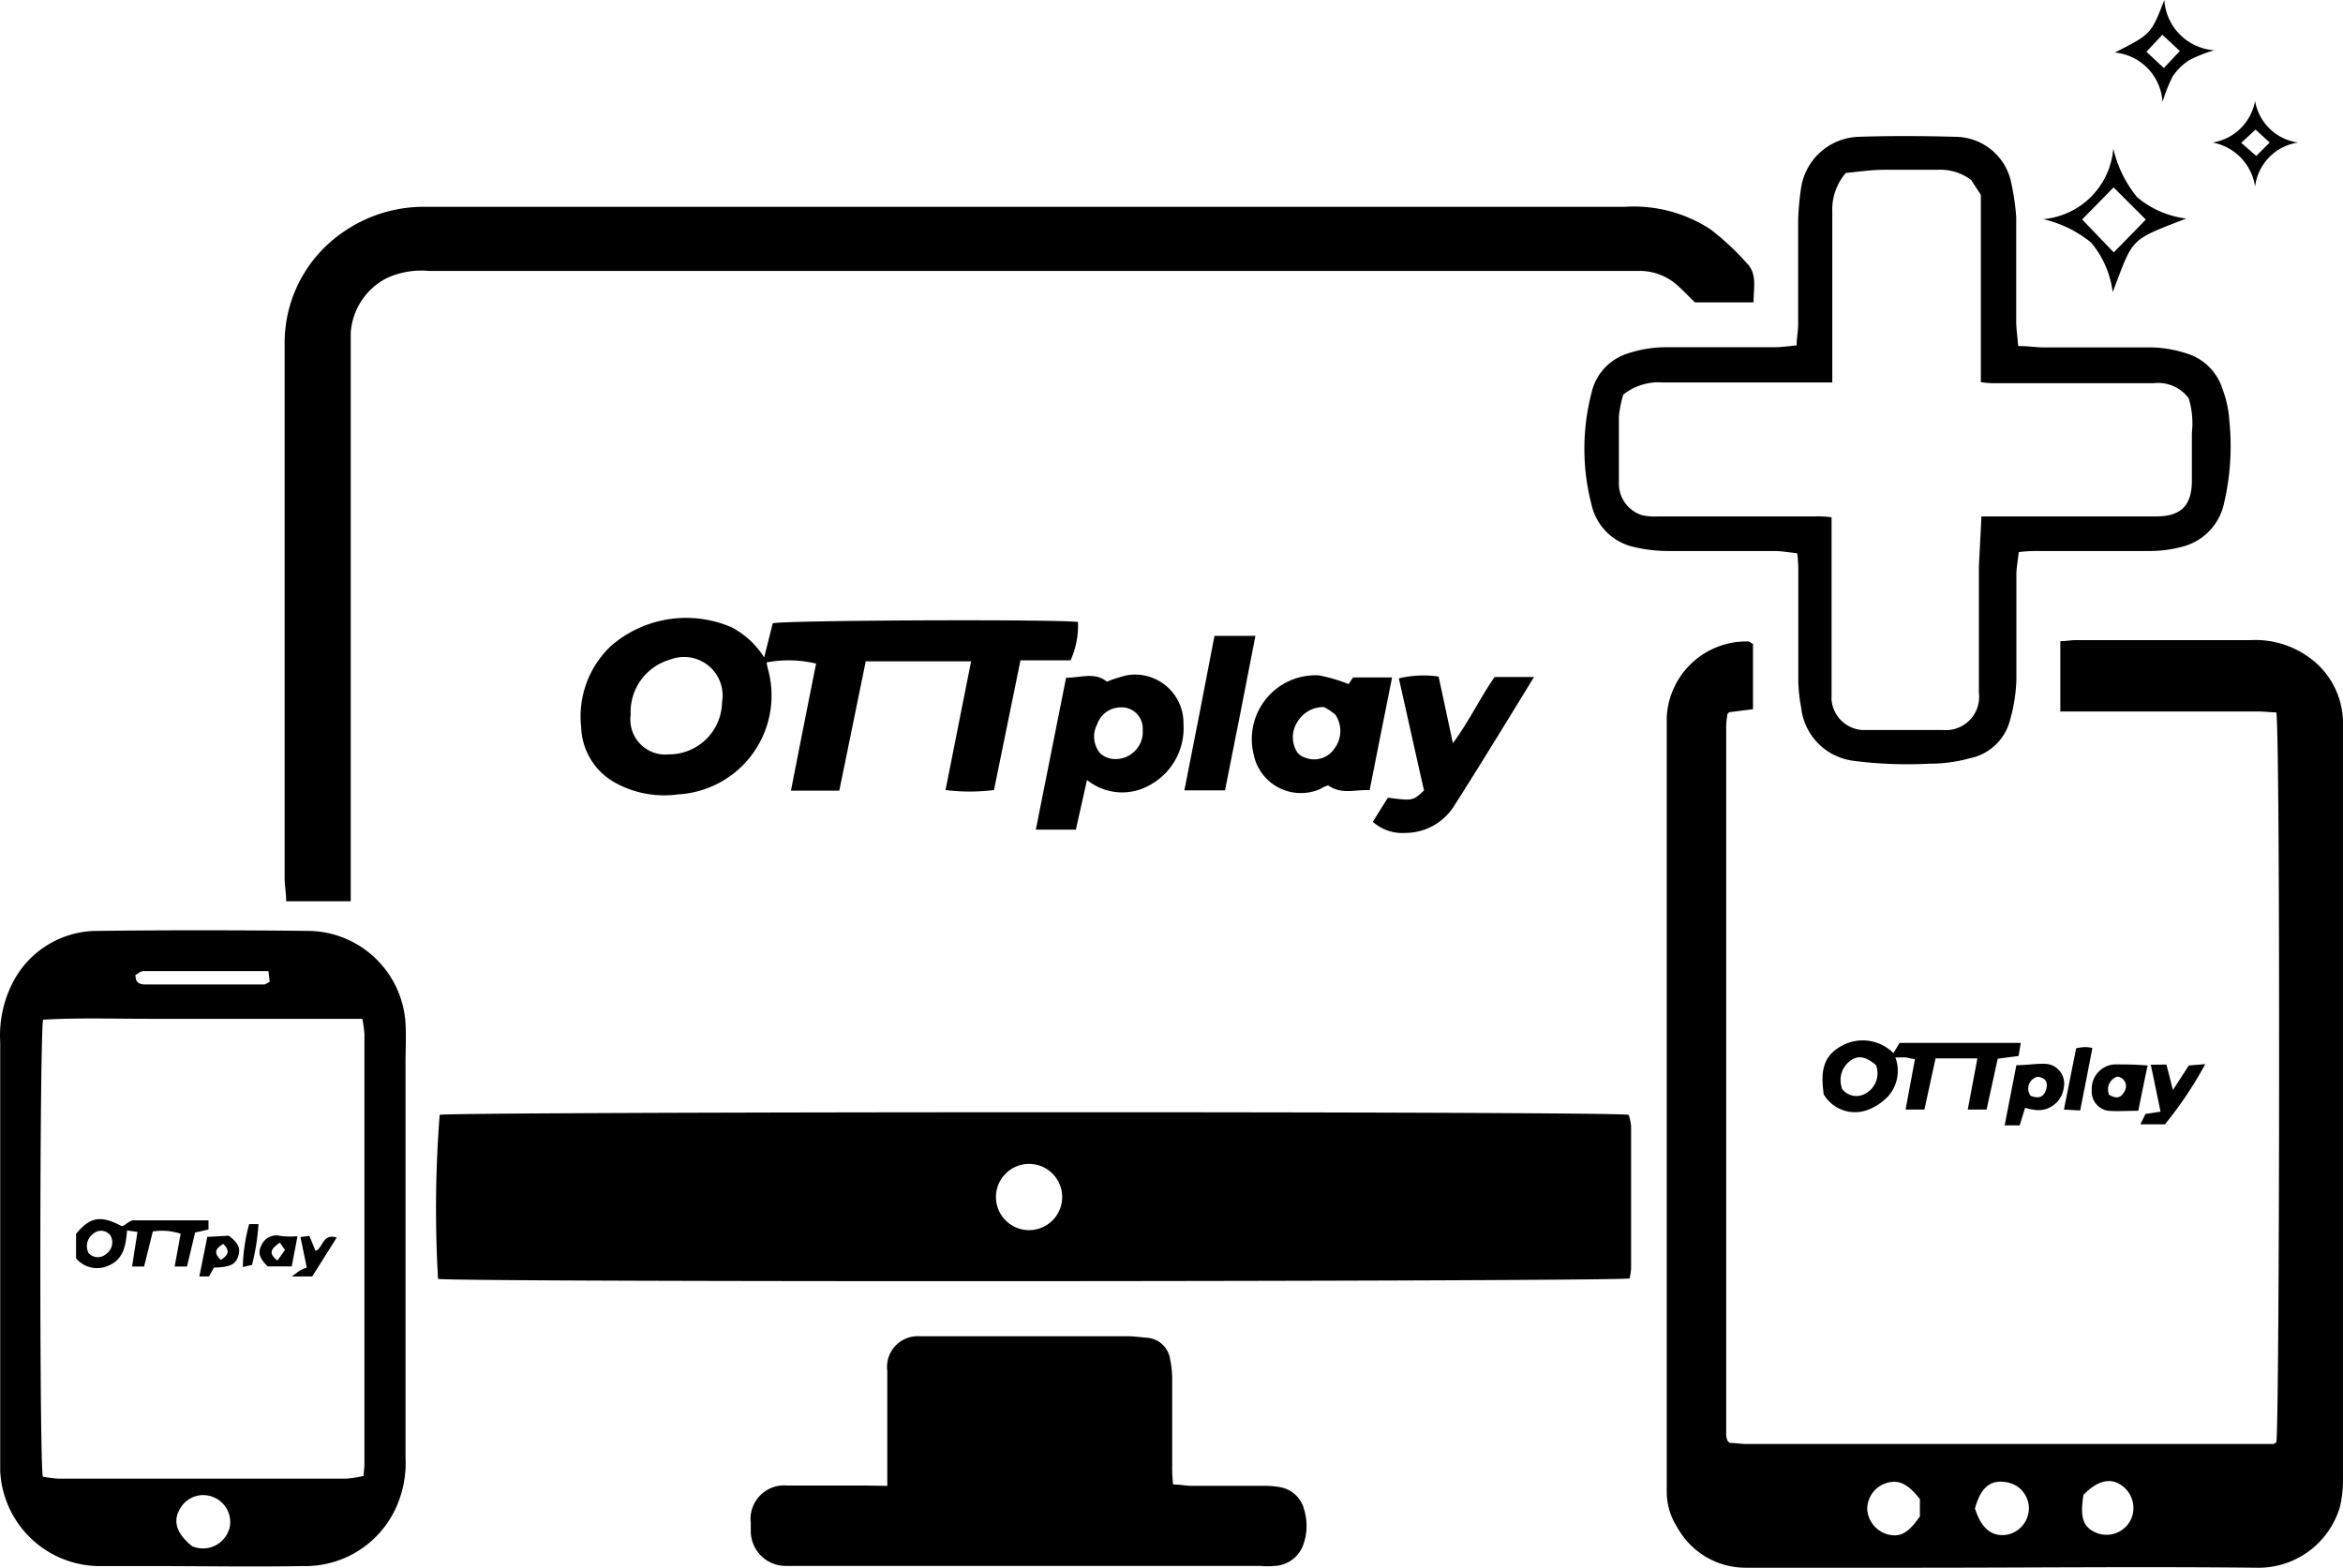
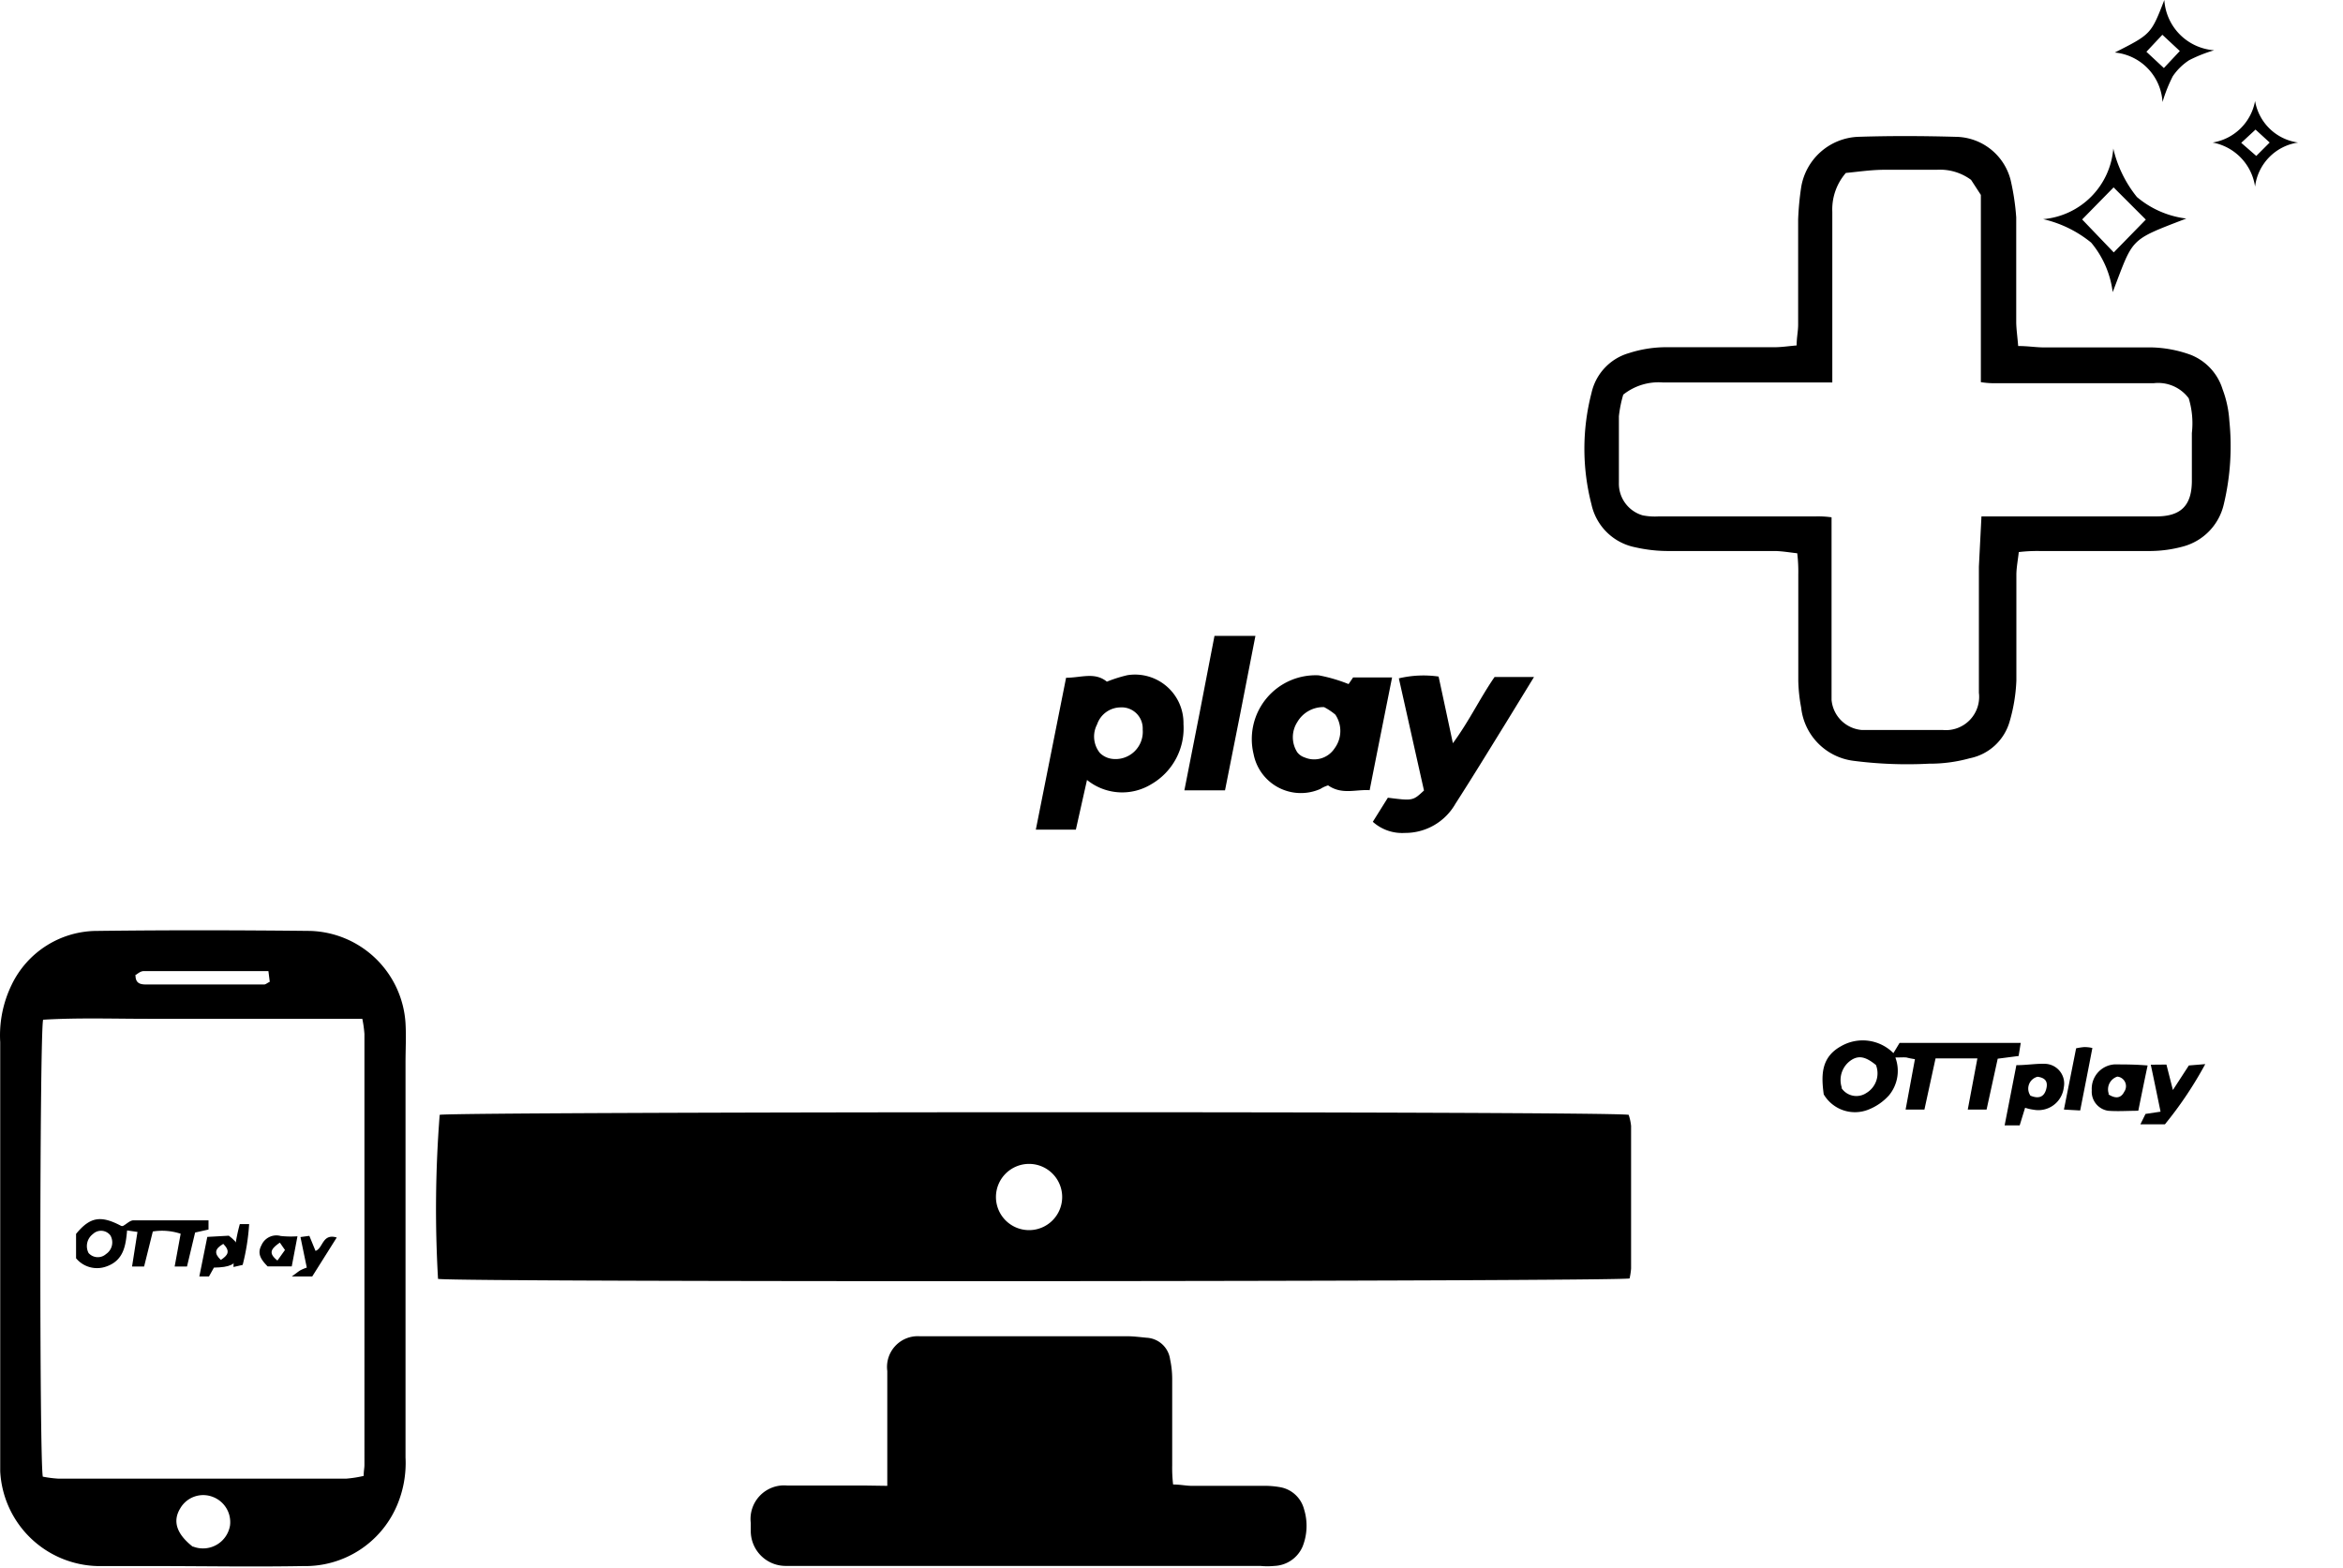
<svg xmlns="http://www.w3.org/2000/svg" width="155.676" height="104.161" viewBox="0 0 155.676 104.161">
  <g id="Group_38632" data-name="Group 38632" transform="translate(15559.196 -14051.95)">
    <path id="Path_58855" data-name="Path 58855" d="M430.89,183.37a80.63,80.63,0,0,1,.11-10.9c.86-.21,77.76-.25,79,0a3.339,3.339,0,0,1,.16.74c0,3.16,0,6.31,0,9.47a4.354,4.354,0,0,1-.1.66C509.15,183.55,432.22,183.6,430.89,183.37Zm41.47-5.44a2.2,2.2,0,1,0-2.18,2.2A2.2,2.2,0,0,0,472.36,177.93Z" transform="translate(-15960.982 13953.55)" />
-     <path id="Path_58856" data-name="Path 58856" d="M518.26,141.18v4.34l-1.58.2a.641.641,0,0,0-.13.15.312.312,0,0,0,0,.1,4,4,0,0,0-.07.59q0,23.61,0,47.23a1.272,1.272,0,0,0,.08.31.693.693,0,0,0,.1.12.19.19,0,0,0,.1.05c.36,0,.71.07,1.07.07h35c.07,0,.13-.07.2-.11.22-.84.28-47,0-48.5-.4,0-.82-.06-1.24-.06H538.68V141c.4,0,.67-.07,1-.07H551.3a6.11,6.11,0,0,1,4.32,1.47,5.39,5.39,0,0,1,1.84,3.89v50.22a7.932,7.932,0,0,1-.2,2,5.64,5.64,0,0,1-5.55,4.05c-7.51-.08-15,0-22.54,0H517.85a5.19,5.19,0,0,1-4.63-2.7,4.321,4.321,0,0,1-.69-2.26V146.02a5.3,5.3,0,0,1,5.42-5C518,141,518.09,141.1,518.26,141.18ZM529.35,198c-.84-1.06-1.44-1.32-2.28-1.05a1.82,1.82,0,0,0-1.22,1.73,1.86,1.86,0,0,0,1.34,1.66c.85.22,1.38-.07,2.16-1.19Zm3.69.7c.4,1.28,1.14,1.84,2.13,1.66a1.8,1.8,0,0,0,1.42-1.81,1.76,1.76,0,0,0-1.56-1.68c-1.03-.16-1.66.4-2.03,1.79Zm7.17-.93c-.24,1.51,0,2.17,1,2.52a1.8,1.8,0,0,0,2.19-1,1.84,1.84,0,0,0-.66-2.21c-.74-.52-1.61-.31-2.53.65Z" transform="translate(-15960.982 13953.55)" />
-     <path id="Path_58857" data-name="Path 58857" d="M518.3,118.49h-3.9c-.43-.42-.78-.79-1.17-1.14a3.76,3.76,0,0,0-2.4-.95H430.29a5.51,5.51,0,0,0-2.81.48,4.41,4.41,0,0,0-2.39,3.64v37.76H420.8c0-.56-.1-1-.1-1.47V121.33a8.9,8.9,0,0,1,3.65-7.34,9.39,9.39,0,0,1,5.58-1.85h79.82a9.32,9.32,0,0,1,5.69,1.5,17.532,17.532,0,0,1,2.44,2.28C518.55,116.62,518.29,117.54,518.3,118.49Z" transform="translate(-15960.982 13953.55)" />
    <path id="Path_58858" data-name="Path 58858" d="M428.73,181.34v13.89a7.19,7.19,0,0,1-.6,3.27,6.62,6.62,0,0,1-6.2,3.95c-3.31.06-6.62,0-9.94,0h-3.71a6.64,6.64,0,0,1-6.48-6.3V167.64a7.67,7.67,0,0,1,.77-3.83,6.31,6.31,0,0,1,5.69-3.56c4.71-.06,9.42-.05,14.13,0a6.54,6.54,0,0,1,6.34,6.14c.05.87,0,1.75,0,2.63Zm-24.1,15.17a7.787,7.787,0,0,0,1,.13h19.18a7.7,7.7,0,0,0,1.14-.18c0-.33.05-.52.05-.72V167.09a8.13,8.13,0,0,0-.14-1H411.65c-2.36,0-4.68-.08-7,.06C404.42,167.17,404.4,195.35,404.63,196.51Zm10,4.65a1.82,1.82,0,0,0,2.44-1.41,1.79,1.79,0,0,0-1.13-1.89,1.76,1.76,0,0,0-2.18.76c-.52.85-.24,1.7.83,2.54Zm-3.84-37.95c0,.59.41.6.78.6h7.76c.11,0,.21-.1.38-.18l-.09-.71h-8.28c-.24,0-.43.2-.59.29Z" transform="translate(-15960.982 13953.55)" />
    <path id="Path_58859" data-name="Path 58859" d="M460.74,197.12v-7.63a2.043,2.043,0,0,1,2.15-2.31h13.78c.44,0,.87.06,1.31.1a1.66,1.66,0,0,1,1.55,1.43,6.31,6.31,0,0,1,.14,1.3c0,1.92,0,3.84,0,5.75a9.734,9.734,0,0,0,.06,1.27c.48,0,.87.09,1.25.09h4.68a6,6,0,0,1,1.19.09,2,2,0,0,1,1.58,1.46,3.73,3.73,0,0,1-.09,2.47,2.13,2.13,0,0,1-1.87,1.3,5,5,0,0,1-.95,0H454a2.32,2.32,0,0,1-2.33-2.37q0-.24,0-.48a2.23,2.23,0,0,1,2.43-2.49h5.27Z" transform="translate(-15960.982 13953.55)" />
    <path id="Path_58860" data-name="Path 58860" d="M535.88,121.39c.63,0,1.11.08,1.58.09h7.19a8.15,8.15,0,0,1,2.68.49,3.6,3.6,0,0,1,2.13,2.29,7.169,7.169,0,0,1,.45,2.09,16.547,16.547,0,0,1-.37,5.56,3.78,3.78,0,0,1-2.67,2.79,8.45,8.45,0,0,1-2.23.31h-7.32a10.142,10.142,0,0,0-1.4.07c-.06.54-.15,1-.16,1.46v7.08a11.2,11.2,0,0,1-.44,2.69,3.46,3.46,0,0,1-2.66,2.47,9.94,9.94,0,0,1-2.71.36,27.893,27.893,0,0,1-5-.19,4,4,0,0,1-3.49-3.54,10.641,10.641,0,0,1-.19-1.77q0-3.54,0-7.08a10.141,10.141,0,0,0-.07-1.4c-.54-.06-1-.14-1.46-.15h-7.07a9.86,9.86,0,0,1-2.24-.25,3.71,3.71,0,0,1-2.9-2.84,14.761,14.761,0,0,1,0-7.41,3.55,3.55,0,0,1,2.49-2.65,8.08,8.08,0,0,1,2.34-.39h7.31c.47,0,.93-.07,1.49-.12,0-.52.1-.94.1-1.37v-7a19.165,19.165,0,0,1,.2-2.13,4,4,0,0,1,3.79-3.36c2.16-.07,4.32-.06,6.47,0a3.81,3.81,0,0,1,3.66,2.88,16.007,16.007,0,0,1,.37,2.47c0,2.31,0,4.63,0,7C535.76,120.3,535.83,120.77,535.88,121.39Zm-2.44,11.32h11.62c1.62,0,2.34-.71,2.36-2.31v-3.23a5.7,5.7,0,0,0-.21-2.31,2.53,2.53,0,0,0-2.32-1H534.47a5.707,5.707,0,0,1-1.07-.07V111.35l-.65-1a3.47,3.47,0,0,0-2.27-.67H527c-.9,0-1.8.14-2.57.21a3.7,3.7,0,0,0-.9,2.58c0,3.35,0,6.71,0,10.06v1.28H512.26a3.76,3.76,0,0,0-2.62.81,8,8,0,0,0-.29,1.44c0,1.48,0,3,0,4.43a2.19,2.19,0,0,0,1.58,2.15,4.22,4.22,0,0,0,1.07.07h10.42a6.4,6.4,0,0,1,1.06.06V144.9a2.2,2.2,0,0,0,2,2h5.38a2.21,2.21,0,0,0,2.41-2.47v-8.39Z" transform="translate(-15960.982 13953.55)" />
-     <path id="Path_58861" data-name="Path 58861" d="M452.56,142.08l.57-2.27c.85-.2,18.27-.28,20.28-.09a5.681,5.681,0,0,1-.49,2.55h-3.33l-1.76,8.62a12.881,12.881,0,0,1-3.22,0c.57-2.86,1.12-5.65,1.7-8.55h-7c-.59,2.86-1.16,5.69-1.76,8.59h-3.21c.56-2.86,1.11-5.65,1.67-8.44a7.829,7.829,0,0,0-3.29-.08,4.878,4.878,0,0,0,.12.55,6.58,6.58,0,0,1-6,8.22,6.75,6.75,0,0,1-4.06-.71,4.38,4.38,0,0,1-2.38-3.76,6.44,6.44,0,0,1,2-5.41,7.62,7.62,0,0,1,8-1.22A5.64,5.64,0,0,1,452.56,142.08Zm-8.87,3.82a2.32,2.32,0,0,0,2.54,2.62,3.52,3.52,0,0,0,3.53-3.47,2.56,2.56,0,0,0-3.44-2.83,3.62,3.62,0,0,0-2.63,3.68Z" transform="translate(-15960.982 13953.55)" />
    <path id="Path_58862" data-name="Path 58862" d="M472.62,143.43c1,0,1.9-.4,2.71.26a9.334,9.334,0,0,1,1.36-.43,3.22,3.22,0,0,1,3.73,3.25,4.29,4.29,0,0,1-2.15,4,3.71,3.71,0,0,1-4.26-.29l-.74,3.3h-2.66Zm5.09,3.44a1.4,1.4,0,0,0-1.5-1.47,1.66,1.66,0,0,0-1.53,1.13,1.73,1.73,0,0,0,.19,1.9,1.41,1.41,0,0,0,.82.39,1.81,1.81,0,0,0,2.02-1.95Z" transform="translate(-15960.982 13953.55)" />
    <path id="Path_58863" data-name="Path 58863" d="M491.39,143.85l.3-.44h2.59c-.51,2.55-1,5-1.49,7.49-.94-.06-1.84.32-2.76-.32a2.124,2.124,0,0,0-.52.24,3.2,3.2,0,0,1-4.43-2.31,4.24,4.24,0,0,1,4.33-5.24,10.609,10.609,0,0,1,1.98.58Zm-1.63,1.53a2,2,0,0,0-1.78,1,1.85,1.85,0,0,0,0,2,1,1,0,0,0,.48.34,1.62,1.62,0,0,0,2-.6,1.94,1.94,0,0,0,.05-2.24,4.1,4.1,0,0,0-.75-.5Z" transform="translate(-15960.982 13953.55)" />
    <path id="Path_58864" data-name="Path 58864" d="M493,153l1-1.6c1.66.21,1.66.21,2.4-.48-.55-2.44-1.1-4.92-1.67-7.45a7.08,7.08,0,0,1,2.64-.12c.31,1.43.61,2.84.95,4.43,1.09-1.48,1.8-3,2.77-4.4h2.62l-1.93,3.15c-1.09,1.76-2.17,3.53-3.29,5.27a3.84,3.84,0,0,1-3.37,1.94A2.91,2.91,0,0,1,493,153Z" transform="translate(-15960.982 13953.55)" />
    <path id="Path_58865" data-name="Path 58865" d="M528,167.69h8.05l-.14.87-1.39.18-.74,3.38h-1.25l.64-3.4h-2.78l-.74,3.4H528.4l.62-3.35a4.625,4.625,0,0,1-.56-.11c-.18-.02-.39,0-.74,0a2.55,2.55,0,0,1-.42,2.51,3.62,3.62,0,0,1-1.34.94,2.41,2.41,0,0,1-3-1c-.17-1.26-.19-2.46,1.15-3.2a2.88,2.88,0,0,1,3.48.46Zm-3.86,3a1.19,1.19,0,0,0,1.65.33,1.52,1.52,0,0,0,.64-1.86c-.65-.53-1.1-.65-1.59-.36a1.59,1.59,0,0,0-.68,1.86Z" transform="translate(-15960.982 13953.55)" />
    <path id="Path_58866" data-name="Path 58866" d="M483.18,150.91h-2.7c.68-3.45,1.35-6.83,2-10.26h2.72C484.54,144.1,483.86,147.49,483.18,150.91Z" transform="translate(-15960.982 13953.55)" />
    <path id="Path_58867" data-name="Path 58867" d="M547.05,112.92c-3.84,1.48-3.49,1.25-4.89,4.89a6.36,6.36,0,0,0-1.43-3.29,7.81,7.81,0,0,0-3.19-1.56,5.12,5.12,0,0,0,4.66-4.69,8,8,0,0,0,1.57,3.22,6.24,6.24,0,0,0,3.28,1.43Zm-6.92.06,2.1,2.19,2.13-2.18-2.14-2.14Z" transform="translate(-15960.982 13953.55)" />
    <path id="Path_58868" data-name="Path 58868" d="M545.59,98.4a3.58,3.58,0,0,0,3.31,3.34,9.488,9.488,0,0,0-1.66.66,3.83,3.83,0,0,0-1.09,1.07,10.117,10.117,0,0,0-.68,1.71,3.51,3.51,0,0,0-3.17-3.29C544.71,100.67,544.71,100.67,545.59,98.4Zm-1.19,3.44,1.16,1.08,1.06-1.13-1.16-1.08Z" transform="translate(-15960.982 13953.55)" />
    <path id="Path_58869" data-name="Path 58869" d="M536.34,172l-.36,1.17h-1l.78-4c.67,0,1.3-.11,1.91-.09a1.31,1.31,0,0,1,1.24,1.57,1.7,1.7,0,0,1-2,1.48A3.1,3.1,0,0,1,536.34,172Zm.34-.81c.57.24.92.09,1.06-.42s-.06-.76-.57-.83a.81.81,0,0,0-.49,1.23Z" transform="translate(-15960.982 13953.55)" />
    <path id="Path_58870" data-name="Path 58870" d="M543.86,172.2c-.7,0-1.37.05-2,0a1.28,1.28,0,0,1-1.09-1.36,1.62,1.62,0,0,1,1.49-1.72c.69,0,1.39,0,2.22.07C544.27,170.18,544.08,171.12,543.86,172.2Zm-2-1.1c.42.27.82.33,1.07-.17a.64.64,0,0,0-.46-1,.89.89,0,0,0-.56,1.17Z" transform="translate(-15960.982 13953.55)" />
    <path id="Path_58871" data-name="Path 58871" d="M551.62,105.11a3.36,3.36,0,0,0,2.86,2.76,3.37,3.37,0,0,0-2.86,2.93,3.5,3.5,0,0,0-2.82-2.93,3.42,3.42,0,0,0,2.82-2.76Zm-.92,2.78,1,.87.89-.89-.94-.86Z" transform="translate(-15960.982 13953.55)" />
    <path id="Path_58872" data-name="Path 58872" d="M545.73,169.13l.43,1.69,1.06-1.63,1.09-.09a25.508,25.508,0,0,1-2.68,4H544l.34-.69,1-.15c-.22-1.06-.42-2.05-.65-3.12Z" transform="translate(-15960.982 13953.55)" />
    <path id="Path_58873" data-name="Path 58873" d="M540,172.18l-1.08-.06.81-4.07a4.159,4.159,0,0,1,.52-.08,2.163,2.163,0,0,1,.56.06C540.55,169.39,540.29,170.71,540,172.18Z" transform="translate(-15960.982 13953.55)" />
    <path id="Path_58874" data-name="Path 58874" d="M414.75,180.29l-.54,2.26h-.82l.4-2.18a3.93,3.93,0,0,0-1.85-.15l-.58,2.33h-.8l.36-2.3-.69-.1c-.09,1-.22,2-1.39,2.4a1.81,1.81,0,0,1-2-.55v-1.62c.93-1.13,1.64-1.25,3-.53a.23.23,0,0,0,.12,0c.23-.12.45-.36.68-.37h5v.61Zm-7.08,1.36a.82.82,0,0,0,1.16.07.93.93,0,0,0,.29-1.24.78.78,0,0,0-1.16-.09A1,1,0,0,0,407.67,181.65Z" transform="translate(-15960.982 13953.55)" />
    <path id="Path_58875" data-name="Path 58875" d="M416,182.62l-.33.59h-.64l.53-2.63,1.43-.08c.65.5.8.85.62,1.38S417.07,182.6,416,182.62Zm.61-1.57c-.56.33-.61.63-.15,1.06.45-.3.66-.56.17-1.06Z" transform="translate(-15960.982 13953.55)" />
    <path id="Path_58876" data-name="Path 58876" d="M421.55,180.54l-.38,2h-1.6c-.55-.55-.67-.92-.41-1.41a1.08,1.08,0,0,1,1.28-.61,6.539,6.539,0,0,0,1.11.02Zm-1.33,1.61.5-.7-.34-.49C419.78,181.38,419.6,181.66,420.22,182.15Z" transform="translate(-15960.982 13953.55)" />
    <path id="Path_58877" data-name="Path 58877" d="M421.75,180.59l.59-.08.41,1c.51-.17.44-1.18,1.41-.89l-1.63,2.59h-1.36c.28-.2.42-.32.57-.41a2.93,2.93,0,0,1,.43-.18Z" transform="translate(-15960.982 13953.55)" />
-     <path id="Path_58878" data-name="Path 58878" d="M418.34,179.73h.62a14.531,14.531,0,0,1-.43,2.71l-.61.14a11.657,11.657,0,0,1,.42-2.85Z" transform="translate(-15960.982 13953.55)" />
+     <path id="Path_58878" data-name="Path 58878" d="M418.34,179.73a14.531,14.531,0,0,1-.43,2.71l-.61.14a11.657,11.657,0,0,1,.42-2.85Z" transform="translate(-15960.982 13953.55)" />
  </g>
</svg>